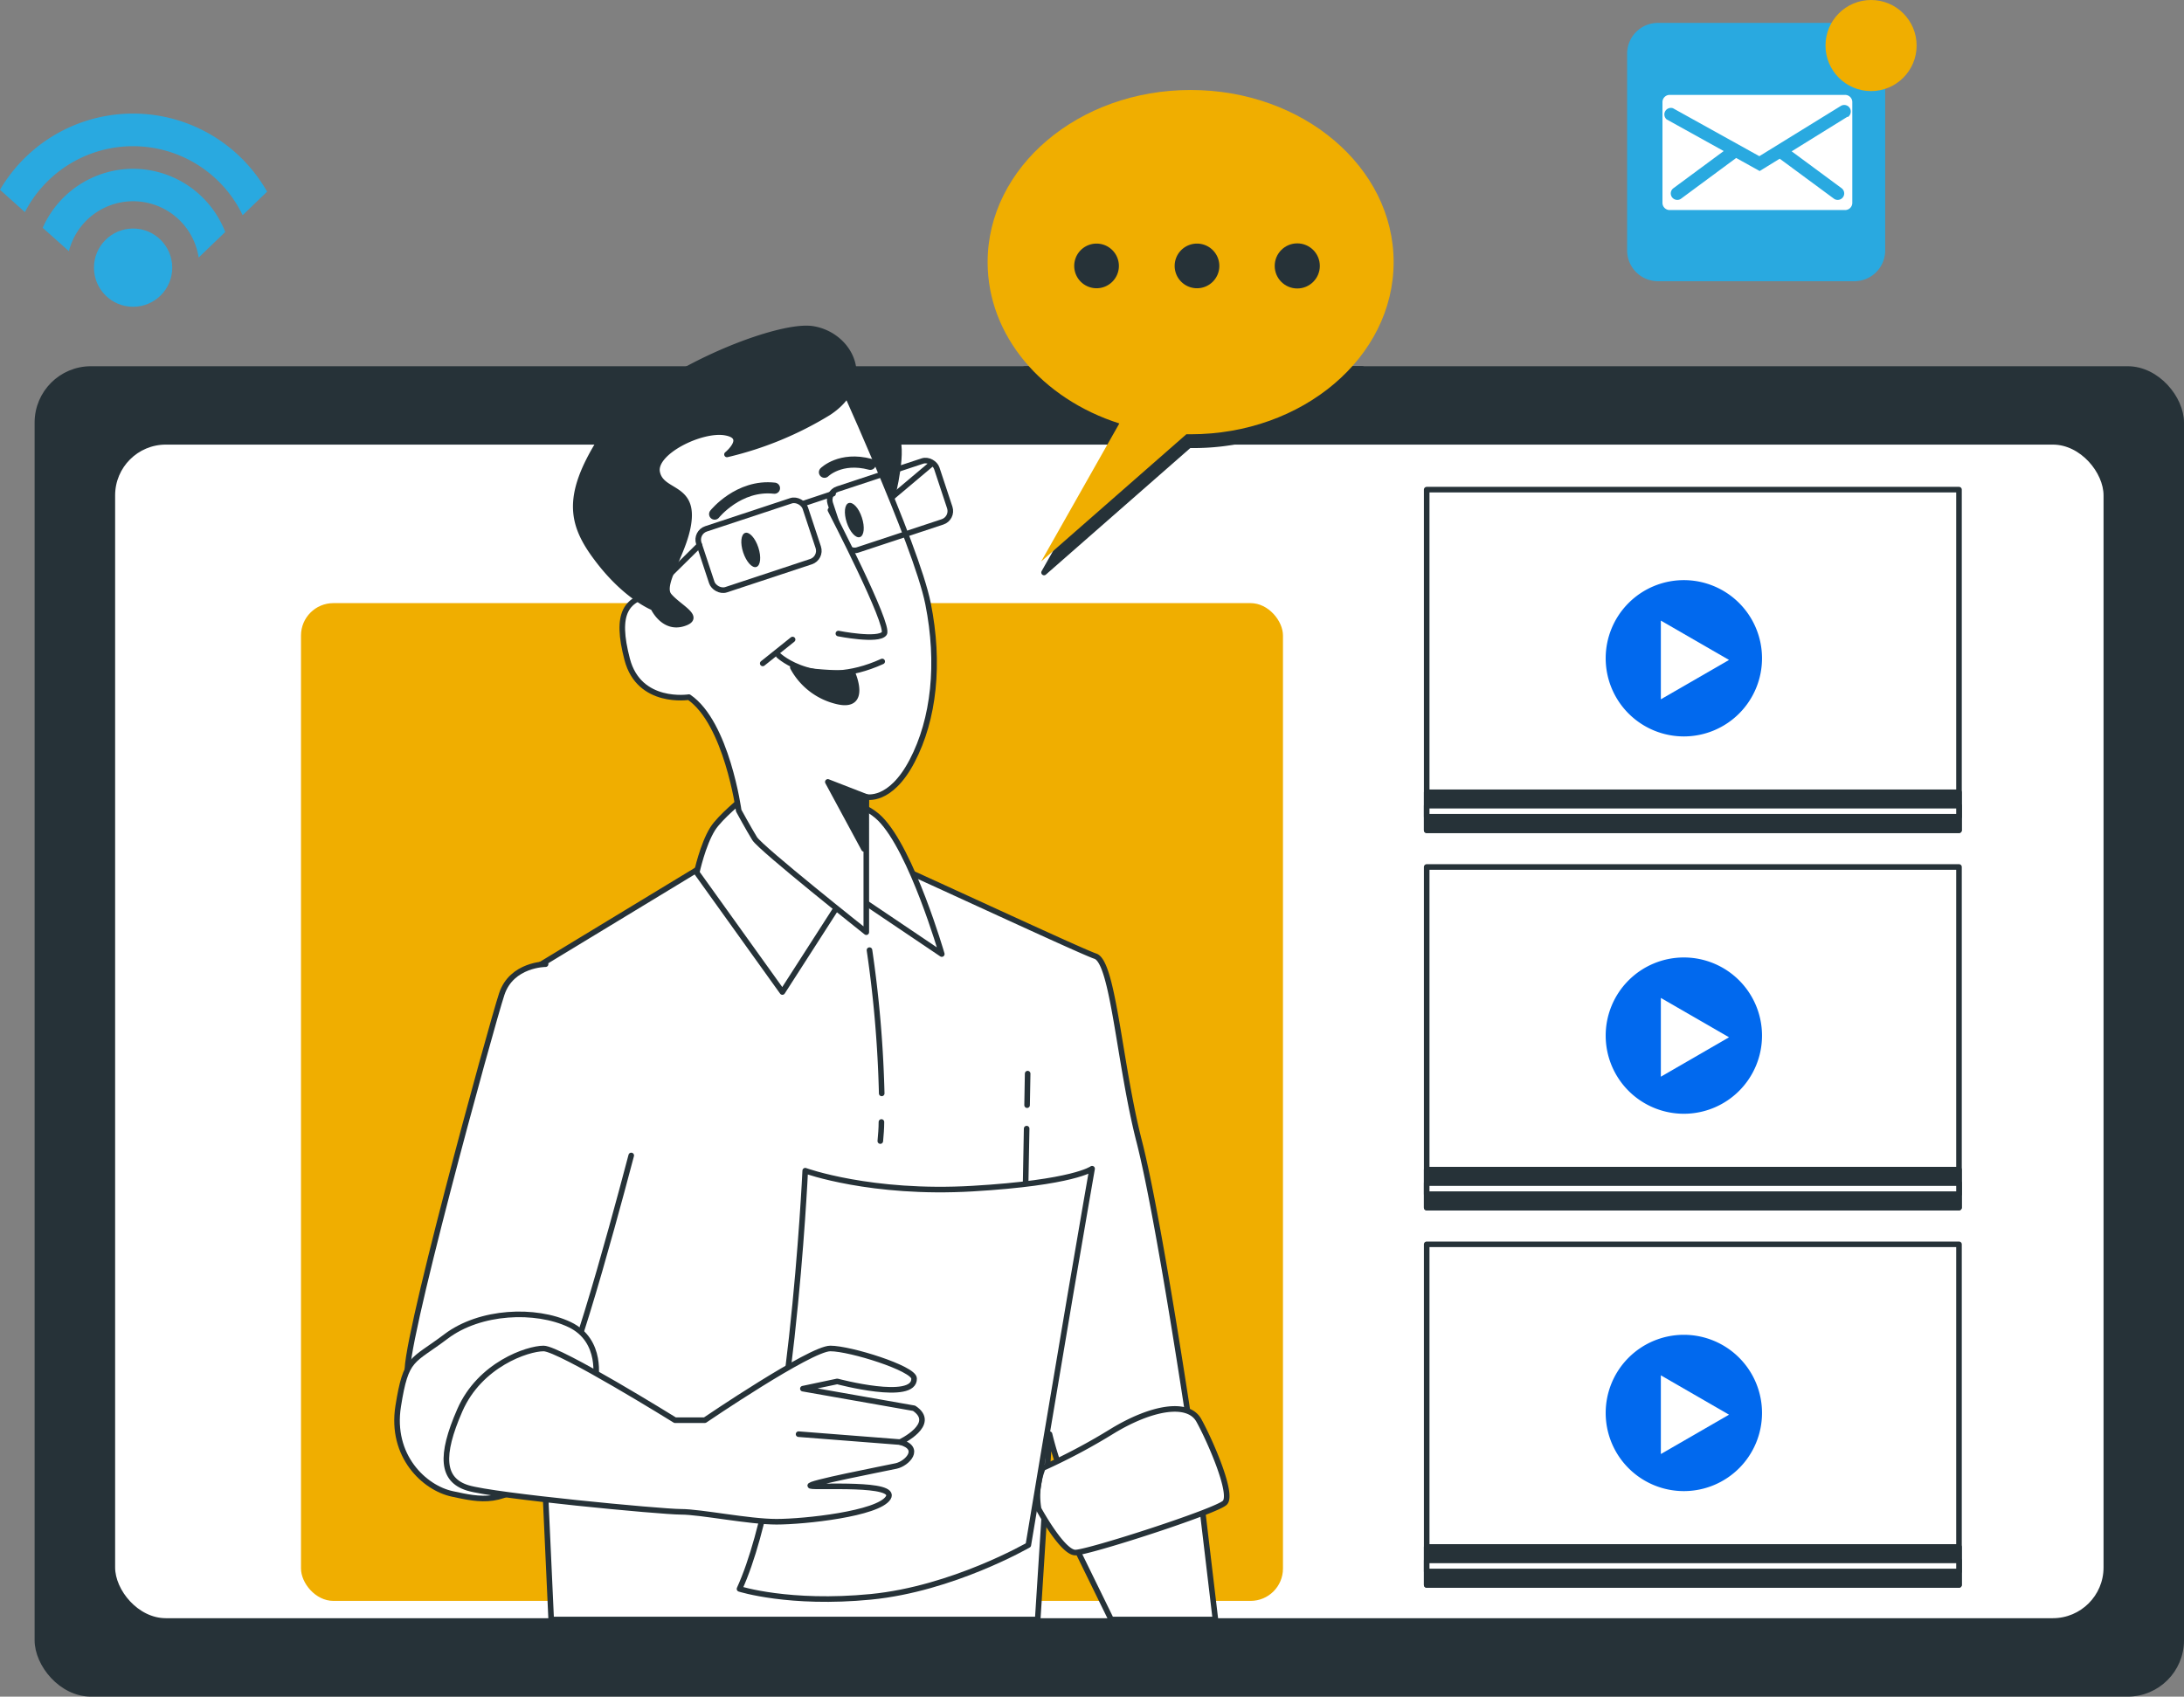
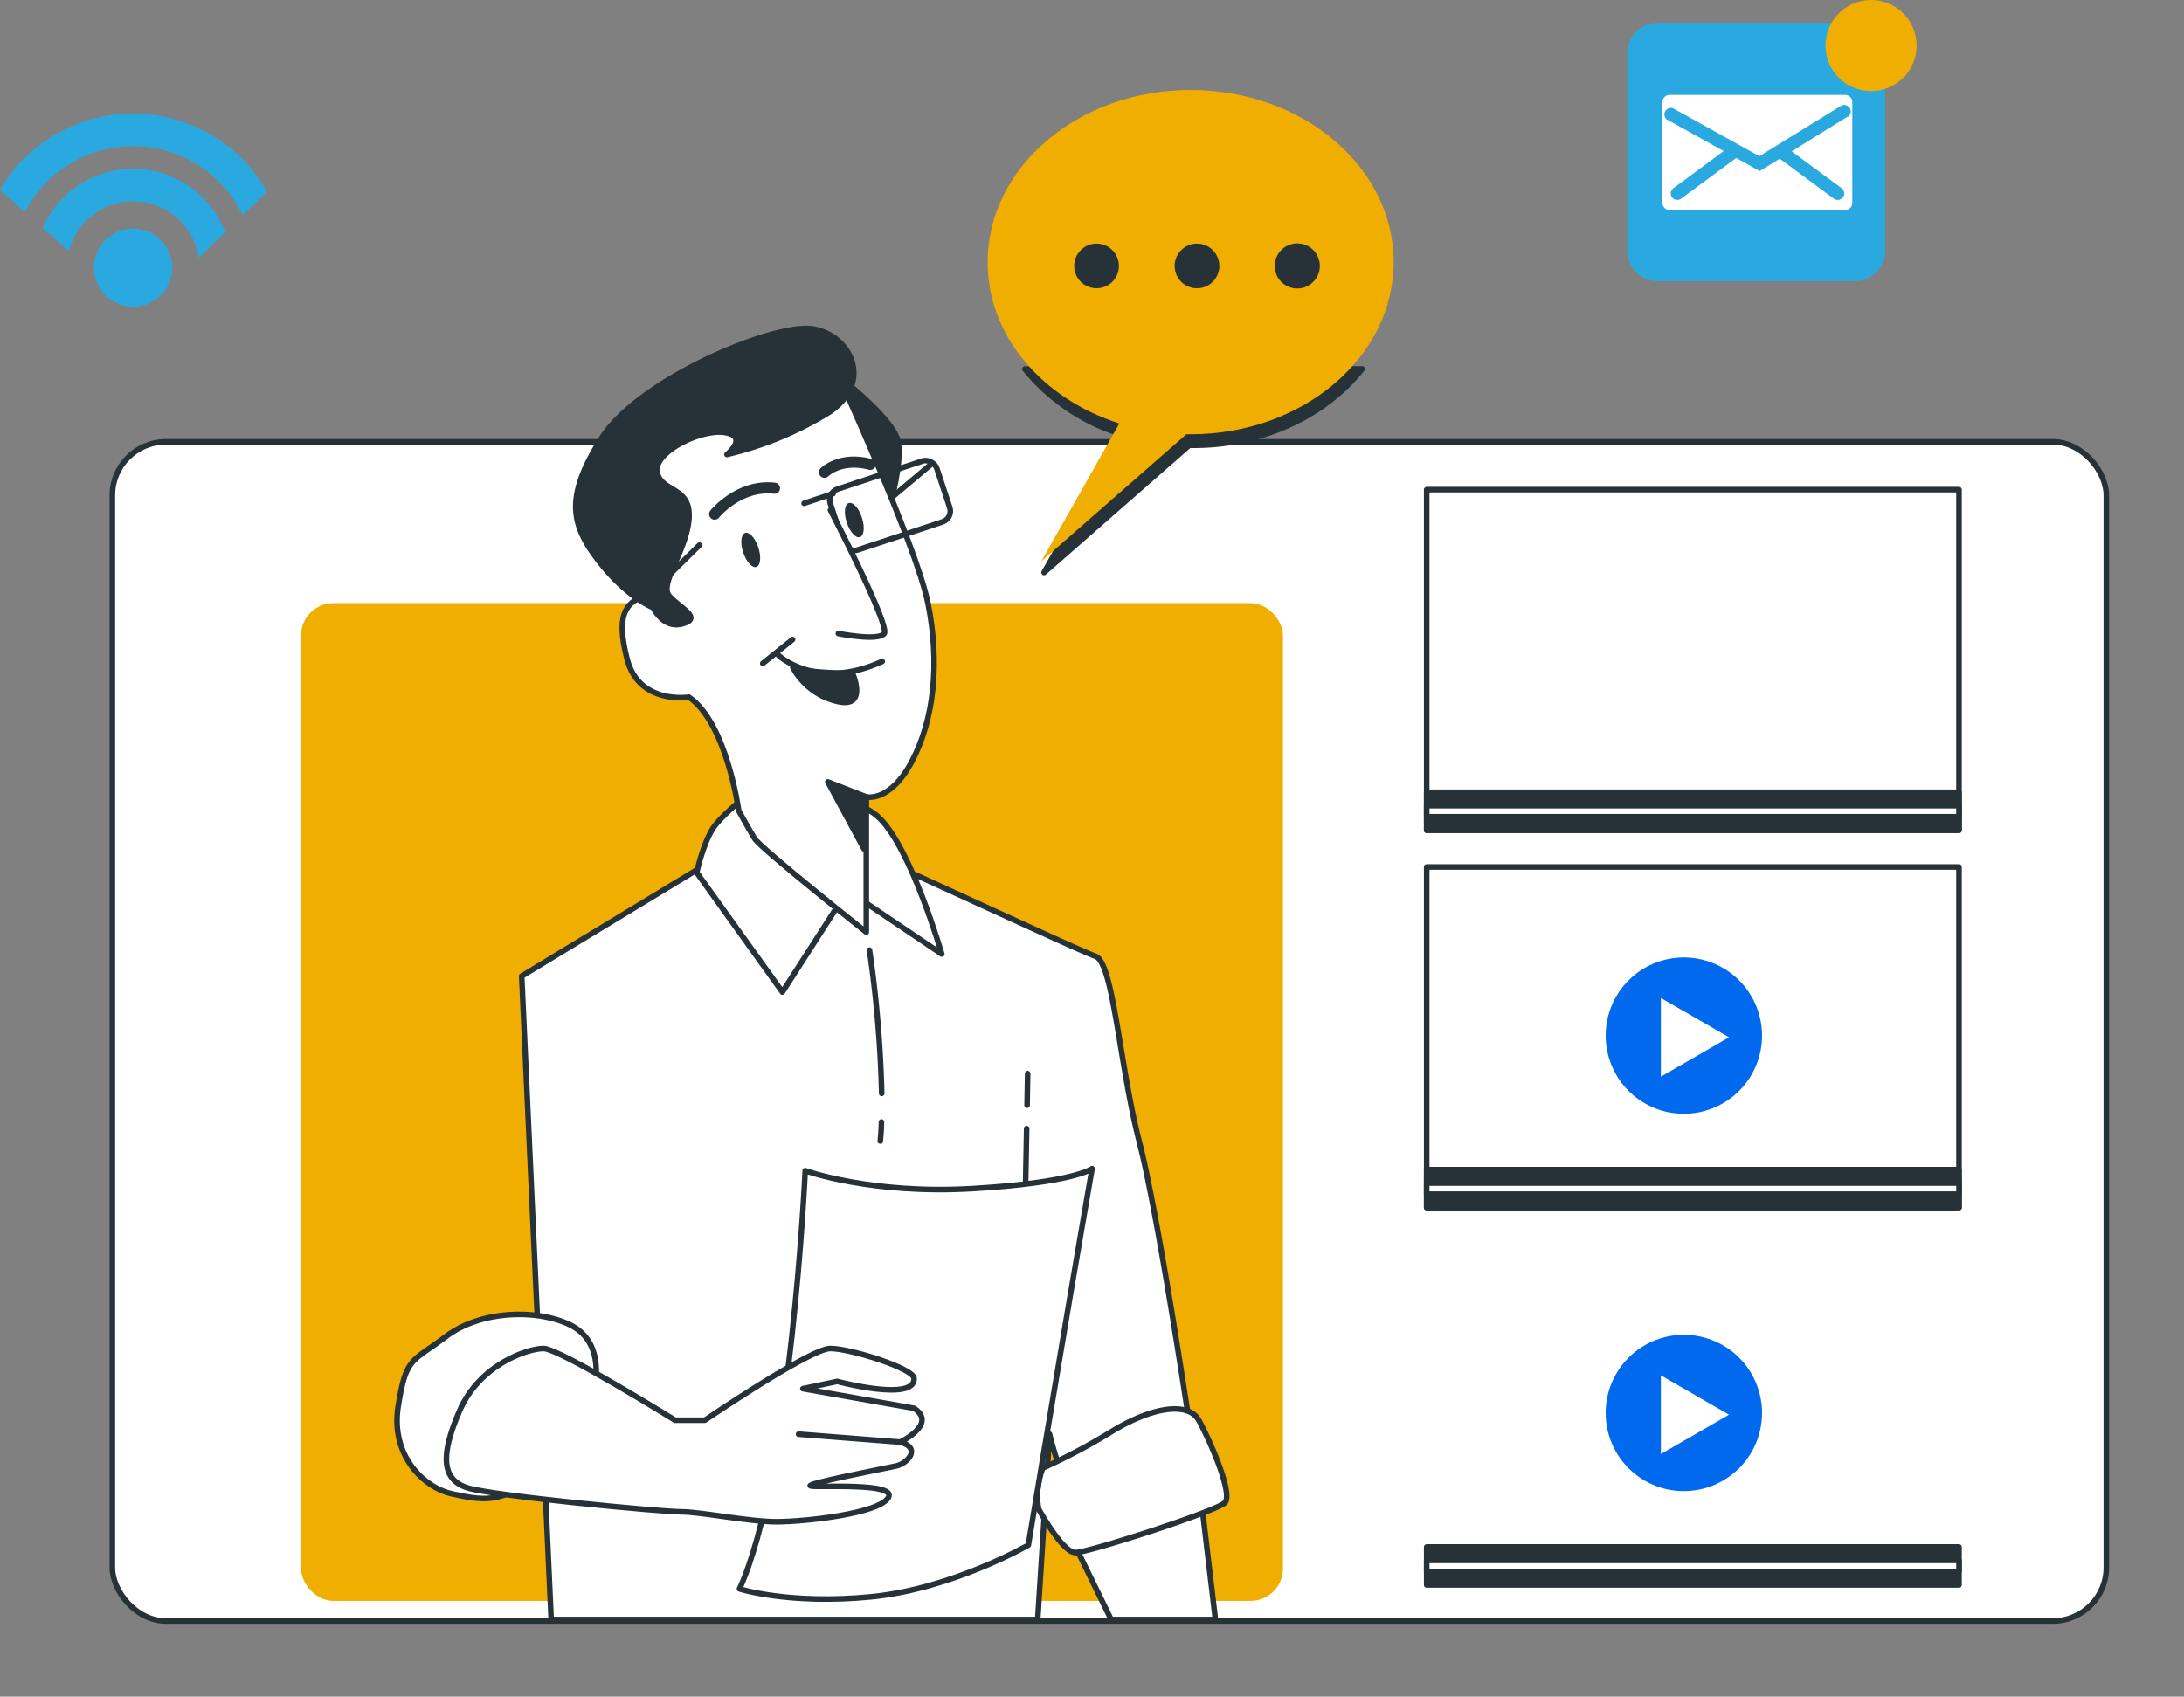
<svg xmlns="http://www.w3.org/2000/svg" viewBox="0 0 391.17 303.95">
  <rect x="0" y="0" width="391.17" height="303.95" fill="#808080" stroke="none" />
  <defs>
    <style>.cls-1,.cls-7{fill:#263238;}.cls-1,.cls-2,.cls-6,.cls-8{stroke:#263238;stroke-linecap:round;stroke-linejoin:round;}.cls-11,.cls-2,.cls-4{fill:#fff;}.cls-3{fill:#0169ee;}.cls-5{fill:#f0ae00;}.cls-6,.cls-8{fill:none;}.cls-8{stroke-width:2px;}.cls-10,.cls-9{fill:#29a9e0;}.cls-10,.cls-11{fill-rule:evenodd;}</style>
  </defs>
  <g id="Layer_2" data-name="Layer 2">
    <g id="Layer_1-2" data-name="Layer 1">
-       <rect class="cls-1" x="6.7" y="66.11" width="383.97" height="237.34" rx="9.59" />
      <rect class="cls-2" x="20.12" y="79.15" width="357.14" height="211.25" rx="9.59" />
      <rect class="cls-2" x="255.53" y="87.72" width="95.34" height="61.02" />
      <rect class="cls-1" x="255.53" y="141.94" width="95.34" height="6.8" />
      <rect class="cls-2" x="255.53" y="144.34" width="95.34" height="1.98" />
-       <path class="cls-3" d="M315.59,117.93a14,14,0,1,0-14,14A14,14,0,0,0,315.59,117.93Z" />
      <polygon class="cls-4" points="309.68 118.23 297.47 111.18 297.47 125.28 309.68 118.23" />
      <rect class="cls-2" x="255.53" y="155.32" width="95.34" height="61.02" />
      <rect class="cls-1" x="255.53" y="209.54" width="95.34" height="6.8" />
      <rect class="cls-2" x="255.53" y="211.95" width="95.34" height="1.98" />
      <path class="cls-3" d="M315.59,185.53a14,14,0,1,0-14,14A14,14,0,0,0,315.59,185.53Z" />
      <polygon class="cls-4" points="309.68 185.83 297.47 178.78 297.47 192.89 309.68 185.83" />
-       <rect class="cls-2" x="255.53" y="222.92" width="95.34" height="61.02" />
      <rect class="cls-1" x="255.53" y="277.14" width="95.34" height="6.8" />
      <rect class="cls-2" x="255.53" y="279.55" width="95.34" height="1.98" />
      <path class="cls-3" d="M315.59,253.13a14,14,0,1,0-14,14A14,14,0,0,0,315.59,253.13Z" />
      <polygon class="cls-4" points="309.68 253.44 297.47 246.39 297.47 260.49 309.68 253.44" />
      <rect class="cls-5" x="53.91" y="108.05" width="175.88" height="178.75" rx="5.8" />
      <path class="cls-2" d="M185.86,290.13l2.12-33.2a58.36,58.36,0,0,0,2.5,7.84c1.07,2.15,22.83-7.84,22.83-7.84s-5.7-38.54-9.27-52.45-4.64-32.11-7.85-33.18-43.53-20-44.6-20-22.83,2.14-22.83,2.14L93.44,174.87l5.28,115.26Z" />
      <path class="cls-6" d="M157.87,201c0,1.17-.1,2.31-.2,3.42" />
      <path class="cls-6" d="M155.73,170.22a211.56,211.56,0,0,1,2.19,25.66" />
      <line class="cls-6" x1="183.96" y1="197.99" x2="184.06" y2="192.34" />
      <line class="cls-6" x1="182.9" y1="254.82" x2="183.88" y2="202.19" />
      <polygon class="cls-2" points="217.69 290.13 215.11 268.4 190.66 273.06 199.01 290.13 217.69 290.13" />
      <path class="cls-2" d="M186.78,263a109,109,0,0,0,12.42-6.6c7-4.26,13.58-5.43,15.52-1.94s6.21,13.2,4.66,14.75-24.45,8.93-26.78,8.93-6.58-7.82-6.58-7.82A13.47,13.47,0,0,1,186.78,263Z" />
      <path class="cls-2" d="M133,143.12s-4,3.23-5.35,5.35c-1.79,2.85-2.86,7.85-2.86,7.85l15.34,21.4,9.64-15,3.57-2.14,15.34,10.34s-5.36-18.55-11.06-24.26S136.25,141.69,133,143.12Z" />
      <path class="cls-1" d="M151.94,68.85S160,75.32,160.83,79s-1.42,11.6-1.42,11.6L148.7,69.66Z" />
      <path class="cls-2" d="M149.45,65.7s14.63,31.75,16.77,42.45,1.07,20.69-2.86,28.19-8.2,6.42-8.2,6.42V167s-18.91-15-20-16.77-2.85-5-2.85-5-2.14-15.7-8.92-20.34c0,0-8.92,1.43-11.06-6.78s-.36-11.06,5.35-11.77c0,0-4.64-11.78-5.71-19.63S124.12,76.4,132,71.4,149.45,65.7,149.45,65.7Z" />
      <polygon class="cls-1" points="155.16 142.76 148.27 140.08 154.75 152.08 155.16 142.76" />
      <path class="cls-1" d="M117,108.86s-4.63-1.78-9.63-8.2-6.42-11.42.36-22.12,31-20.69,37.82-19.62,11.06,9.63,2.85,15a61.73,61.73,0,0,1-18.19,7.49s3.92-3.21-.36-3.92S117,81,117.7,84.6s6.06,2.5,5.71,8.21-5.36,11.77-3.57,13.91,6.06,3.93,2.5,5S117,108.86,117,108.86Z" />
      <line class="cls-6" x1="141.96" y1="114.57" x2="136.61" y2="118.85" />
      <path class="cls-6" d="M139.46,117.43s6.78,6.42,18.55,1.07" />
      <path class="cls-1" d="M142,119.57a12.17,12.17,0,0,0,7.85,6.06c5.71,1.43,2.85-5,2.85-5S144.81,120.64,142,119.57Z" />
      <path class="cls-7" d="M135.82,98.07c.56,1.69.4,3.25-.35,3.5s-1.8-.92-2.36-2.6-.4-3.25.35-3.5S135.27,96.39,135.82,98.07Z" />
      <path class="cls-7" d="M154.37,92.72c.56,1.68.4,3.25-.35,3.5s-1.8-.92-2.36-2.61-.4-3.25.35-3.49S153.82,91,154.37,92.72Z" />
-       <rect class="cls-6" x="125.81" y="91.95" width="20.09" height="11.48" rx="2.04" transform="translate(-23.8 47.59) rotate(-18.3)" />
      <line class="cls-6" x1="144.02" y1="90.17" x2="149.21" y2="88.44" />
      <line class="cls-6" x1="125.27" y1="97.66" x2="115.96" y2="106.85" />
      <line class="cls-6" x1="166.93" y1="83.04" x2="160.01" y2="88.87" />
      <rect class="cls-6" x="149.36" y="84.82" width="20.09" height="11.48" rx="2.04" transform="translate(-20.37 54.63) rotate(-18.3)" />
      <path class="cls-8" d="M128,92.1s4.29-5.36,10.71-4.64" />
      <path class="cls-8" d="M147.67,84.6s2.85-2.85,8.2-1.42" />
      <path class="cls-2" d="M148.74,91.38s10.7,20.7,9.63,22.12-8.21,0-8.21,0" />
-       <path class="cls-2" d="M97.72,172.73s-6.07,0-7.85,5.35S71.32,244.44,73.1,246.22s24.26,3.21,26.76,2.5S113.06,207,113.06,207" />
      <path class="cls-2" d="M106.64,247.29s1.43-7.13-4.64-10-16-2.49-22.12,2.14-7.14,3.57-8.56,12.49S76,266.56,81,267.63s9.28,2.14,15.34-3.93S106.64,247.29,106.64,247.29Z" />
      <path class="cls-2" d="M144.22,209.73s-2.5,54.58-11.77,74.92c0,0,8.92,2.85,23.54,1.42s28.19-9.27,28.19-9.27,5-30,7.49-44.6,3.93-22.83,3.93-22.83-3.21,2.5-21.41,3.57S144.22,209.73,144.22,209.73Z" />
      <path class="cls-2" d="M120.91,254.43s-20.69-12.85-23.55-12.85-11.41,2.86-15,11.06-3.21,12.49,1.42,13.92,34.61,4.28,38.18,4.28,12.13,1.78,17.12,1.78,18.2-1.42,20-4.28-12.84-1.78-13.91-2.14,13.37-3.14,15.34-3.57,4.64-3.21.71-4.28c0,0,6.78-3.21,2.5-6.06l-19.92-3.51,6.16-1.3s13.94,3.73,13.76-.54c-.07-1.79-11.41-5.36-15-5.36s-22.48,12.85-22.48,12.85Z" />
      <line class="cls-6" x1="161.22" y1="258.35" x2="143.03" y2="256.93" />
      <path class="cls-1" d="M183.56,66.11A36.09,36.09,0,0,0,201,77.82l-14,24.74,26-22.79.76,0c12.59,0,23.69-5.43,30.21-13.68Z" />
      <path class="cls-5" d="M213.25,16.12c-20.08,0-36.36,13.81-36.36,30.85,0,13.22,9.81,24.5,23.59,28.89l-14,24.73,26-22.79.77,0c20.08,0,36.36-13.81,36.36-30.85S233.33,16.12,213.25,16.12Z" />
      <path class="cls-7" d="M200.4,47.64a4,4,0,1,0-4,4A4,4,0,0,0,200.4,47.64Z" />
      <path class="cls-7" d="M218.39,47.64a4,4,0,1,0-4,4A4,4,0,0,0,218.39,47.64Z" />
      <circle class="cls-7" cx="232.35" cy="47.64" r="4.04" />
      <circle class="cls-9" cx="23.84" cy="47.95" r="7.01" />
      <path class="cls-9" d="M23.84,30.24A17.72,17.72,0,0,0,7.65,40.81L12.34,45a11.87,11.87,0,0,1,23.24,1.14l4.76-4.58A17.73,17.73,0,0,0,23.84,30.24Z" />
      <path class="cls-9" d="M4.46,38a21.78,21.78,0,0,1,39,.55l4.38-4.21A27.61,27.61,0,0,0,0,34Z" />
      <path class="cls-10" d="M337.65,15.86v29a5.52,5.52,0,0,1-5.51,5.52h-35.2a5.52,5.52,0,0,1-5.51-5.52V9.62a5.52,5.52,0,0,1,5.51-5.52h31.47" />
      <path class="cls-11" d="M330.47,17H299.05a1.29,1.29,0,0,0-1.29,1.29V36.34a1.29,1.29,0,0,0,1.29,1.29h31.42a1.29,1.29,0,0,0,1.29-1.29V18.26A1.29,1.29,0,0,0,330.47,17Zm.43,3.91-10,6.2,8.93,6.6a1.16,1.16,0,0,1-.69,2.1,1.12,1.12,0,0,1-.69-.23l-9.69-7.15-3.59,2.21-4.21-2.34-9.85,7.28a1.12,1.12,0,0,1-.69.23,1.16,1.16,0,0,1-.69-2.1l9-6.65-10.22-5.67a1.17,1.17,0,0,1,1.13-2l15.47,8.59,14.59-9a1.17,1.17,0,0,1,1.23,2Z" />
      <circle class="cls-5" cx="335.12" cy="8.16" r="8.16" />
    </g>
  </g>
</svg>